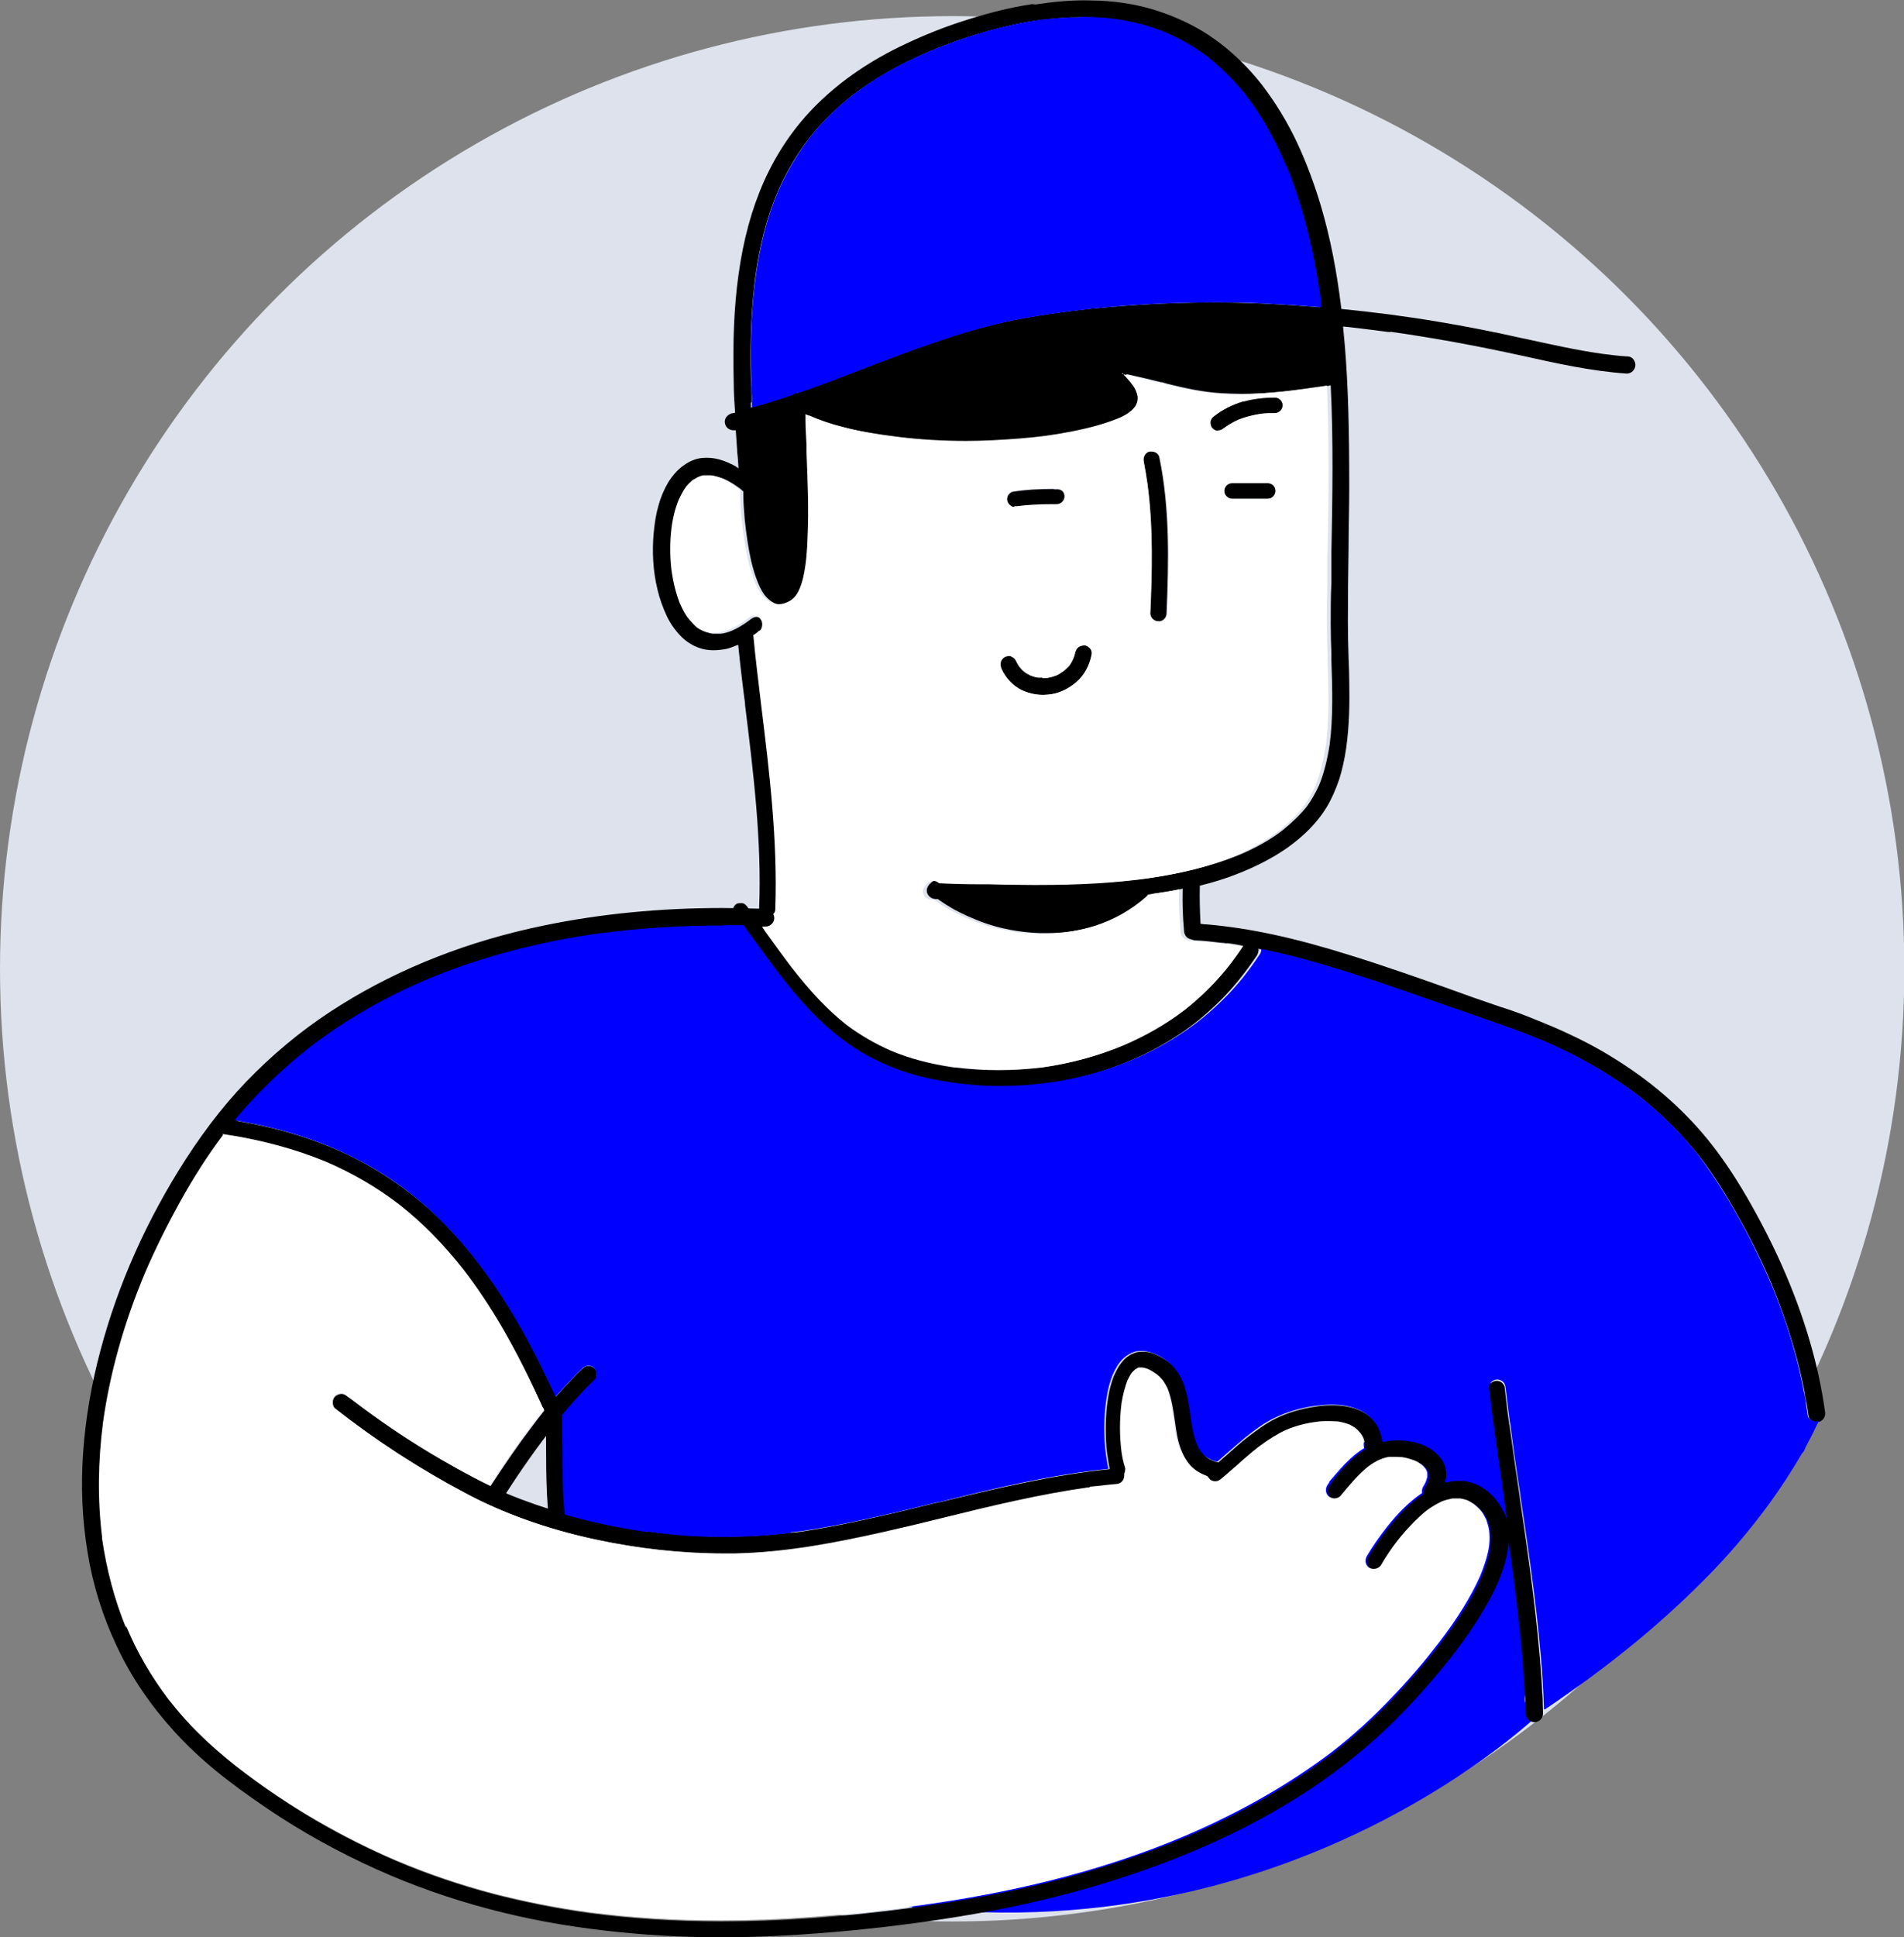
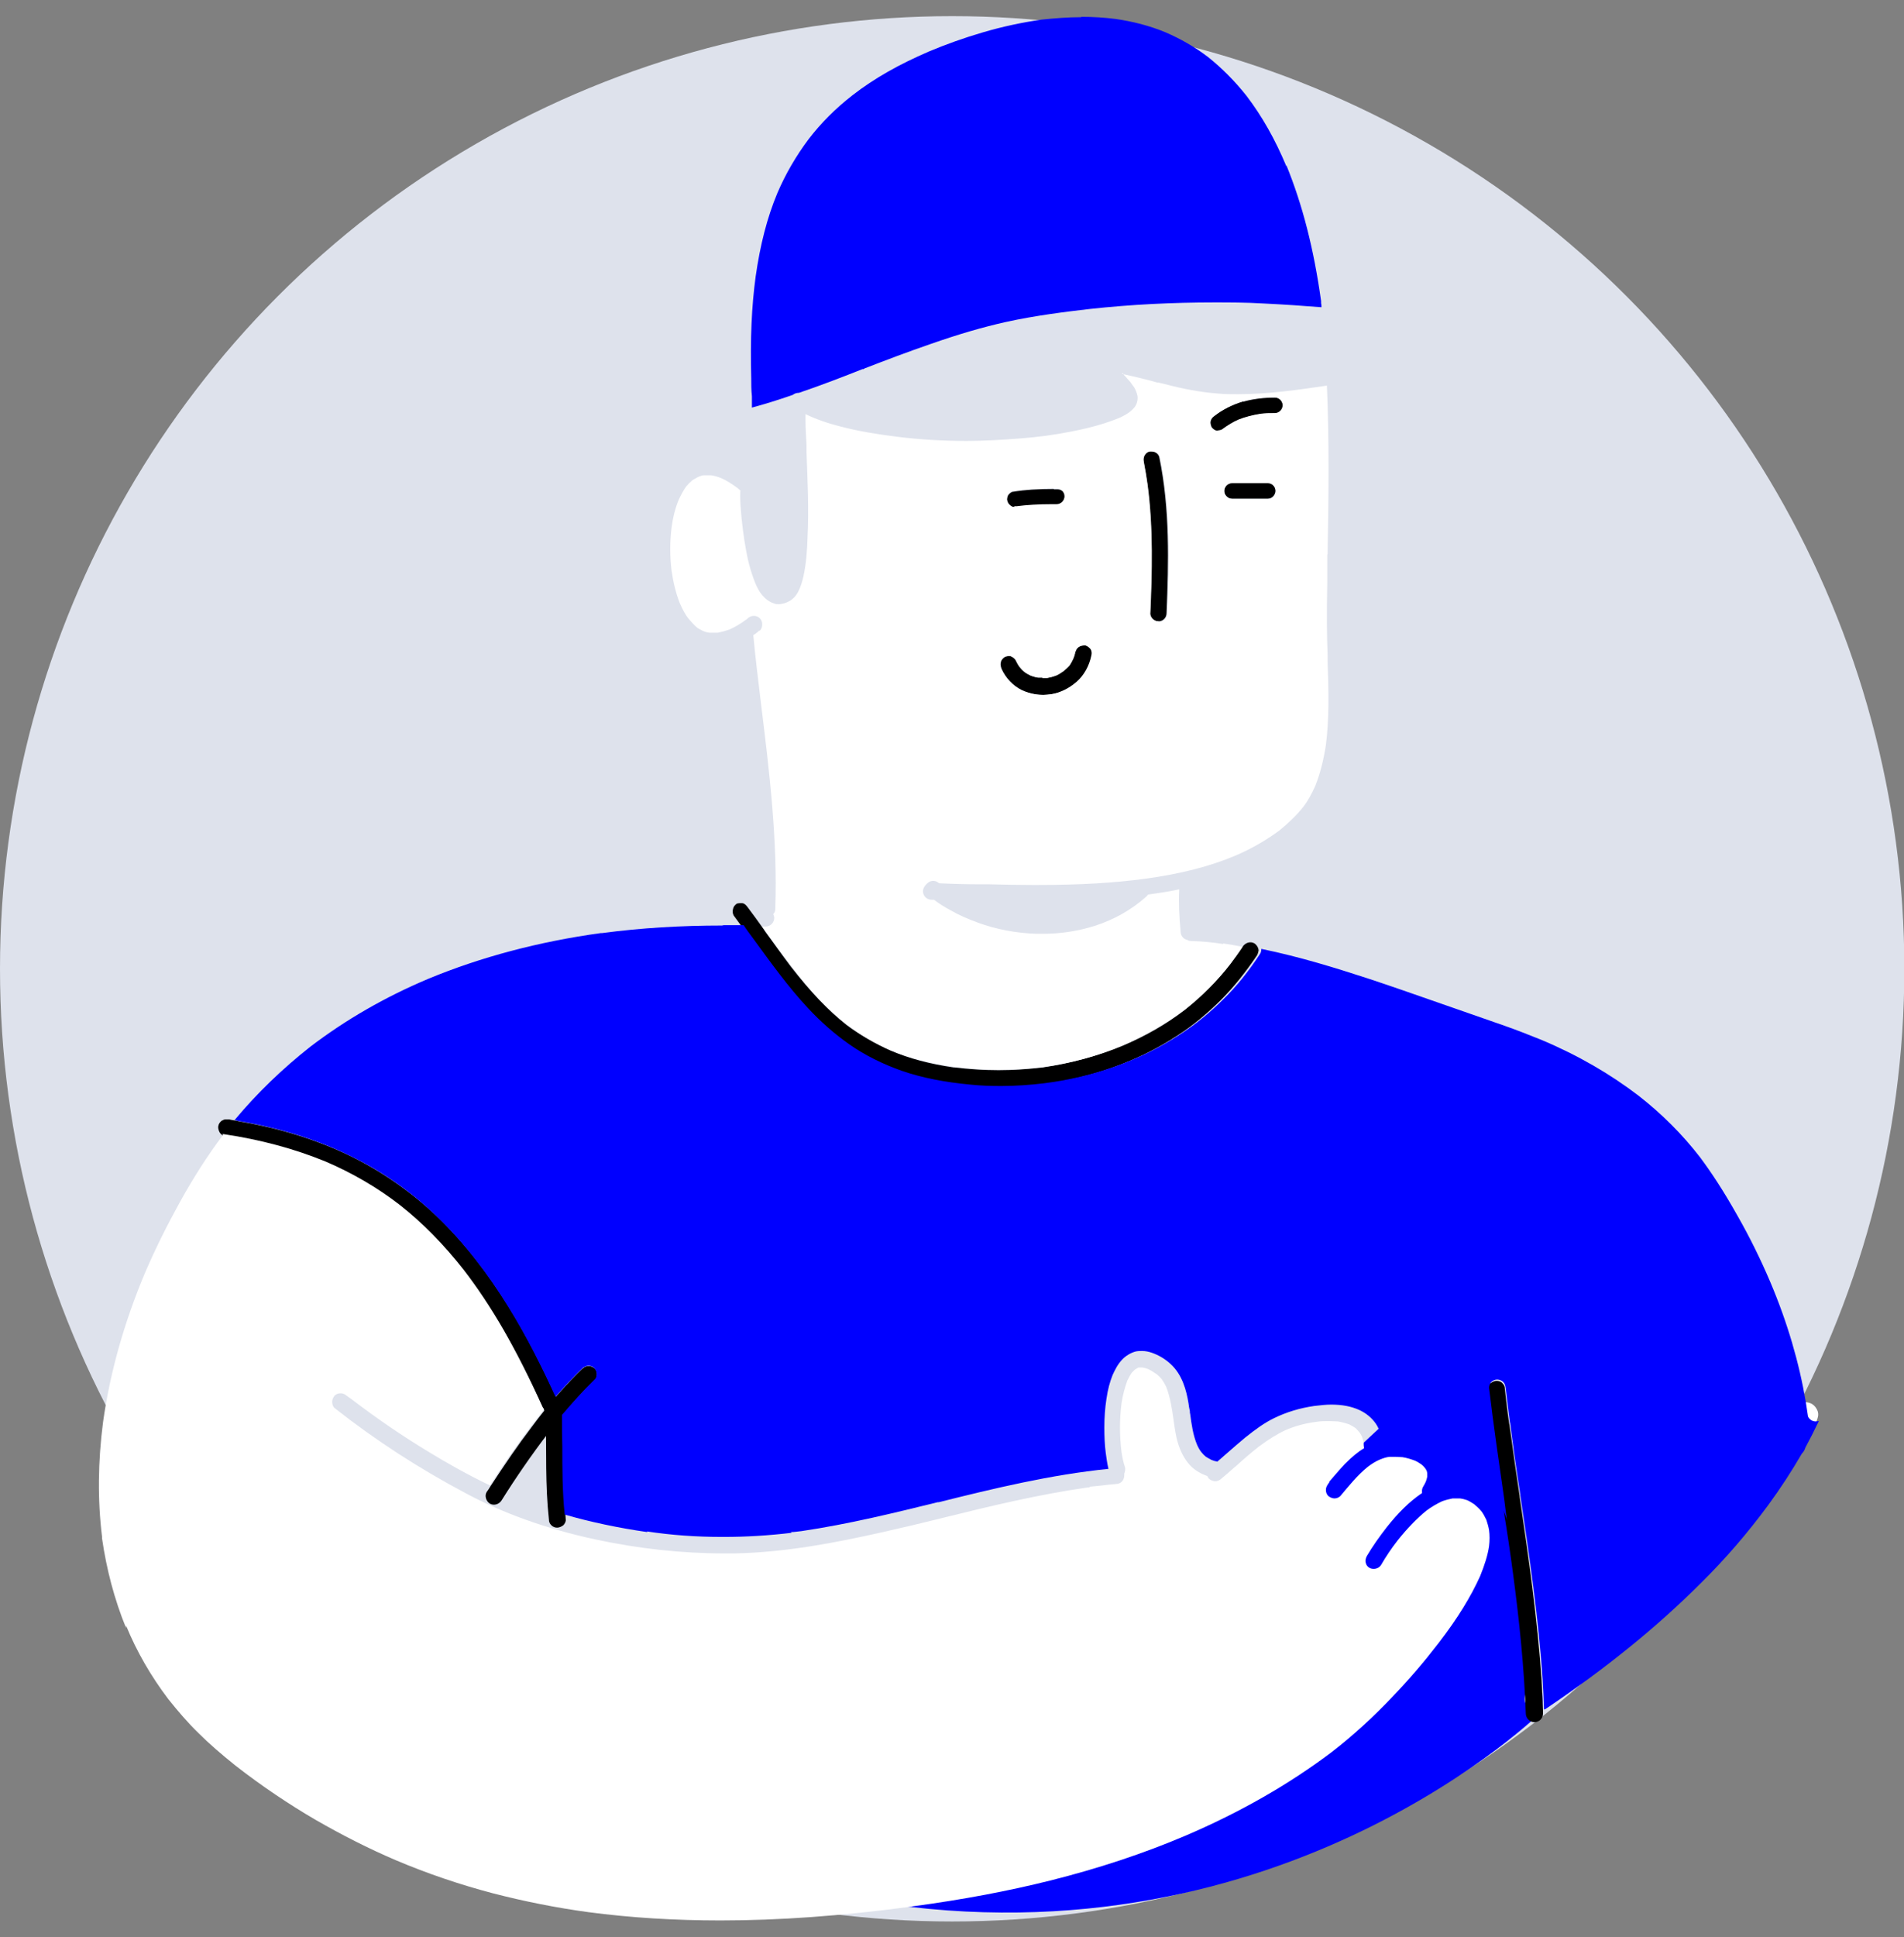
<svg xmlns="http://www.w3.org/2000/svg" id="Layer_2" data-name="Layer 2" viewBox="0 0 55.43 56.37">
  <rect x="0" y="0" width="55.43" height="56.37" fill="#808080" stroke="none" />
  <defs>
    <style>
      .cls-1 {
        fill: #dee2ec;
      }

      .cls-2 {
        fill: blue;
      }

      .cls-3 {
        fill: #fff;
      }
    </style>
  </defs>
  <g id="Layer_1-2" data-name="Layer 1">
    <g>
      <circle class="cls-1" cx="27.72" cy="28.19" r="27.72" />
      <g>
        <path class="cls-2" d="M42.68,39.2s2.25,7.84,2.24,10.57c0,0-7.55,7.5-19.54,5.56" />
        <path class="cls-3" d="M52.5,40.81s0,0,0,0c.02.13.04.26.06.39,0,.06.06.12.11.15.04.02.08.03.13.03.02,0,.04,0,.07-.01,0,0,0,0,.01,0,0,0,0,0,0,0,0,0,0,0,0-.01.04-.1.07-.18.04-.29-.03-.09-.09-.17-.17-.22-.06-.03-.12-.05-.19-.05-.02,0-.05,0-.07,0h0Z" />
        <path class="cls-3" d="M44.57,49.11c-.08.06-.14.12-.17.22-.03.1-.01.2.04.29.09.16.32.24.48.15,0,0,0,0,0,0-.01-.29-.03-.58-.04-.87-.1.07-.2.14-.3.21h0Z" />
        <path d="M33.46,13.13c-.13.04-.2.16-.17.3.04.22.08.44.11.67.17,1.27.13,2.6.08,3.74,0,.06.02.12.06.16.05.05.11.08.18.08.13,0,.24-.1.24-.24.06-1.47.1-3.03-.21-4.53-.02-.12-.14-.18-.24-.18-.02,0-.04,0-.06,0h0Z" />
        <path d="M31.31,18.95c-.01.07-.03.14-.06.21-.03.07-.07.13-.11.2-.05.06-.11.11-.17.16-.08.05-.15.09-.22.13-.08.03-.17.06-.26.07-.04,0-.09,0-.13,0-.04,0-.08,0-.13,0-.07-.01-.14-.03-.22-.06-.06-.03-.11-.06-.17-.1-.05-.04-.1-.09-.13-.14-.05-.07-.09-.14-.13-.22-.03-.06-.09-.1-.15-.11-.02,0-.04,0-.06,0-.04,0-.09.01-.12.03-.05.03-.1.08-.11.15-.02.07,0,.13.02.19.12.27.33.49.59.62.13.06.26.1.39.12.09.01.16.02.24.02s.16-.01.24-.02c.25-.04.51-.16.74-.36.22-.19.38-.46.43-.76.02-.08,0-.13-.02-.19-.03-.05-.09-.09-.15-.11-.02,0-.04,0-.06,0-.1,0-.22.06-.24.18h0Z" />
-         <path d="M30.05.12c-.6.09-1.22.24-1.91.46-.61.19-1.21.43-1.76.69-1.01.47-1.88,1.06-2.59,1.76-.65.64-1.17,1.4-1.55,2.25-.36.81-.6,1.7-.74,2.71-.13.93-.17,1.93-.14,3.13,0,.3.02.6.04.89l-.11.02c-.06.02-.11.06-.15.11-.04.06-.05.13-.03.2.03.11.13.18.25.18.02,0,.04,0,.06,0,.01.19.03.39.04.58v.04c.02.16.03.33.04.49-.06-.05-.13-.09-.22-.13-.24-.12-.48-.18-.69-.18-.02,0-.03,0-.05,0-.23,0-.44.08-.62.21-.18.12-.33.29-.47.51-.11.19-.21.41-.28.67-.07.23-.11.49-.14.8-.05.54-.02,1.11.11,1.64.06.26.15.51.26.75.1.22.24.42.4.59.16.17.36.3.58.37.12.04.25.06.39.06.1,0,.21-.01.33-.03.12-.02.24-.07.39-.13.06.59.13,1.19.2,1.71v.04c.24,1.95.49,3.95.41,5.93-.43-.01-.76-.02-1.07-.02-1.81,0-3.56.17-5.2.51-2.19.45-4.17,1.23-5.89,2.3-.89.55-1.73,1.21-2.49,1.96-.75.73-1.43,1.59-2.05,2.55-1.13,1.76-1.97,3.64-2.48,5.57-.26.97-.43,1.97-.5,2.95-.07.97-.03,1.95.13,2.91.15.94.44,1.87.86,2.75.41.88.98,1.71,1.69,2.49.35.38.74.75,1.18,1.11.45.37.95.73,1.51,1.11.99.67,2.06,1.26,3.17,1.76,1.04.47,2.15.86,3.29,1.16,1.06.28,2.17.49,3.41.63,1.05.12,2.17.19,3.33.19s2.43-.07,3.8-.2c1.23-.12,2.44-.28,3.58-.48,1.15-.2,2.3-.46,3.4-.78,1.14-.33,2.26-.73,3.33-1.2,1.1-.48,2.14-1.05,3.09-1.68.88-.59,1.69-1.25,2.41-1.96.45-.45.9-.94,1.33-1.46.62-.75,1.07-1.4,1.42-2.04.2-.36.35-.71.45-1.05.1-.35.14-.68.12-.98-.01-.1-.03-.2-.05-.3v.03s0-.01,0-.02v.02c-.01-.06-.03-.12-.05-.17-.06-.16-.14-.3-.25-.44-.26-.33-.62-.54-.99-.57-.04,0-.08,0-.12,0-.11,0-.22.01-.34.04-.02,0-.03,0-.05.01,0,0,0,0,0,0,0,0,0,0,0,0h0s0,0,0,0c.02-.07.04-.14.04-.22,0-.17-.05-.35-.16-.48-.2-.27-.54-.45-.95-.51-.11-.02-.21-.02-.31-.02-.09,0-.19,0-.28.02-.05,0-.1.02-.15.03h0s0,0,0,0c0,0,0,0,0,0h0c-.02-.2-.08-.37-.18-.52-.12-.17-.28-.3-.47-.39-.24-.11-.51-.16-.83-.16-.15,0-.31.01-.49.04-.42.06-.82.18-1.16.35-.28.14-.54.33-.85.57-.18.14-.34.29-.57.49l-.08.07-.16.14c-.06-.01-.11-.03-.17-.05-.05-.02-.11-.05-.16-.09-.05-.04-.09-.08-.12-.13-.05-.06-.09-.14-.13-.22-.11-.28-.15-.59-.2-.89v-.05s-.01-.04-.01-.04c-.01-.08-.02-.15-.04-.23-.06-.37-.17-.83-.52-1.14-.16-.14-.35-.25-.55-.33-.09-.03-.19-.05-.28-.05-.07,0-.14,0-.21.02-.14.04-.28.12-.38.24-.13.14-.21.31-.27.44-.08.2-.14.42-.18.69-.04.26-.06.55-.06.84,0,.25.01.5.04.73.02.13.04.28.07.42,0,.01,0,.02,0,.04h0s0,0,0,0h0s0,0,0,0c-1.68.17-3.34.57-4.94.96h-.03c-1.22.3-2.6.64-3.96.85-.09.01-.18.03-.28.03-.01,0-.03,0-.04,0h0s.02,0,.02,0c0,0,0,0,0,0h0s0,0,0,0h0c-.68.08-1.34.12-1.96.12h-.08c-.57,0-1.14-.04-1.7-.1-.04,0-.07,0-.11-.01-.12-.01-.24-.03-.37-.05h0s.01.01.01.01c0,0,0,0,0,0h0s0,0,0,0h0c-.84-.12-1.65-.29-2.41-.51h0c-.58-.17-1.14-.36-1.67-.58-.17-.07-.34-.15-.5-.23,0,0,0,0,0,0-.66-.32-1.28-.68-1.74-.95-.8-.48-1.56-1-2.29-1.56l-.07-.05-.07-.05c-.06-.05-.11-.07-.17-.07s-.13.03-.18.07c-.05.05-.07.11-.07.18,0,.06.02.14.07.18,1.18.93,2.46,1.76,3.82,2.48,1.11.58,2.37,1.03,3.76,1.33,1.25.27,2.52.41,3.77.41.1,0,.19,0,.29,0,1.52-.03,2.97-.31,4.32-.62.58-.13,1.17-.27,1.69-.4l.08-.02c1.37-.33,2.79-.68,4.2-.88h.04s.02,0,.02,0h0s0,0,0,0c0,0,0,0,0,0h0s.31-.03.31-.03c.18-.02.33-.03.47-.05.08,0,.13-.03.17-.07.05-.05.07-.11.07-.18,0,0,0-.01,0-.03,0,0,0,0,0,0h0s0-.01,0-.01c.03-.05.05-.13.02-.19-.06-.14-.08-.3-.1-.44-.06-.47-.06-.95,0-1.42.04-.26.09-.48.17-.66.04-.08.08-.16.13-.23.03-.03.06-.06.09-.09.02-.02.04-.03.07-.04.02,0,.04-.01.06-.02.01,0,.03,0,.04,0,.01,0,.03,0,.05,0,.05.01.1.02.15.04.09.04.17.09.27.16.05.04.09.09.14.14.05.07.09.14.13.22.12.3.17.65.21.93.02.16.05.36.09.55.07.3.18.54.33.73.14.18.34.31.57.39.01.03.03.05.05.08.05.05.11.07.18.07.06,0,.12-.02.17-.07.12-.11.25-.21.37-.32l.05-.04c.22-.19.45-.39.68-.58.3-.23.54-.38.78-.48.28-.12.59-.2.9-.24.13-.01.25-.02.36-.02.09,0,.18,0,.26.01.12.02.24.05.34.09.06.03.12.06.17.1.05.04.08.08.11.11.03.04.05.08.08.13.02.06.04.12.05.2,0,.02,0,.04,0,.05,0,.03,0,.06.01.09-.17.1-.35.24-.56.46-.16.16-.3.34-.43.51v.02s-.04.04-.04.04c-.05.05-.07.1-.07.18,0,.07.03.13.07.18s.11.07.18.07c.06,0,.14-.02.18-.08.21-.26.47-.59.79-.84.12-.08.23-.15.35-.21.09-.04.19-.06.28-.08.06,0,.12,0,.18,0,.07,0,.13,0,.2.01.13.02.25.05.36.1.07.03.13.07.19.11.03.03.07.06.1.1.02.02.03.05.05.08,0,.03.02.05.02.08,0,.03,0,.06,0,.1-.01.04-.02.09-.04.14-.02.05-.05.1-.08.15-.03.05-.04.12-.03.18-.01,0-.03.02-.05.03-.34.23-.65.54-.99.97-.21.27-.41.55-.58.84-.03.06-.04.12-.03.19.02.07.06.12.11.15.04.02.08.03.12.03.09,0,.17-.05.22-.12.14-.24.3-.47.48-.71.27-.35.54-.63.83-.86.16-.12.31-.21.47-.28.11-.04.2-.07.3-.09.04,0,.08,0,.12,0,.03,0,.06,0,.09,0,.08.01.14.03.21.06.07.03.13.07.21.12.09.07.16.15.22.22.05.07.1.15.13.23.04.09.06.19.08.3.02.15.01.31,0,.47-.04.27-.13.55-.26.87-.26.6-.65,1.22-1.21,1.95-.4.52-.86,1.04-1.35,1.57-.56.58-1.15,1.12-1.76,1.6-1.23.93-2.65,1.75-4.25,2.43-1.22.51-2.55.95-3.95,1.31-1.2.3-2.51.55-4,.75h-.04s-.02.01-.02.01c-2.02.27-3.84.4-5.54.4-1.33,0-2.62-.08-3.83-.24-.96-.13-1.9-.32-2.8-.55-.95-.25-1.9-.57-2.82-.96-.79-.34-1.58-.73-2.33-1.17-.79-.46-1.58-.99-2.35-1.59-.41-.32-.76-.63-1.07-.94-.31-.3-.6-.63-.88-.99-.39-.52-.74-1.07-1.02-1.64-.08-.16-.15-.32-.22-.48v.02s.01.03.01.03c0,0,0,0,0-.01h0c-.34-.82-.58-1.7-.7-2.6v-.02s0-.03,0-.03c-.13-1.05-.12-2.17.03-3.32.2-1.43.61-2.89,1.22-4.34.3-.69.63-1.38,1.01-2.05.41-.74.83-1.38,1.26-1.96h0s0,0,0,0c.02-.03.04-.06.07-.09.09-.12.18-.23.28-.35h0s0,0,0,0h0c.65-.79,1.39-1.5,2.2-2.13,1.03-.78,2.18-1.45,3.44-1.98,1.52-.63,3.2-1.08,5.02-1.33h.02s.02,0,.02,0c1.12-.15,2.3-.22,3.49-.22.19,0,.38,0,.58,0,0,0,0,0,0,0,.21,0,.41.01.62.02h0s.1,0,.1,0c.13,0,.25-.11.25-.25,0-.04,0-.07-.02-.11.03-.04.05-.09.06-.15.07-1.98-.17-3.99-.41-5.93-.09-.76-.17-1.39-.23-2.04.04-.02.07-.05.14-.1l.03-.02h.02c.05-.05.07-.13.07-.19,0-.07-.03-.13-.07-.18-.05-.05-.11-.07-.17-.07-.07,0-.12.03-.18.07-.02.02-.04.03-.05.04-.16.12-.33.22-.49.29-.12.05-.23.08-.33.09-.04,0-.08,0-.13,0-.03,0-.07,0-.1,0-.07-.01-.14-.03-.2-.06-.06-.03-.13-.07-.19-.11-.08-.07-.16-.14-.22-.23-.1-.14-.19-.29-.27-.47-.11-.28-.19-.59-.24-.95-.05-.42-.05-.83,0-1.24.05-.31.12-.58.21-.82.07-.15.14-.28.22-.39.05-.07.11-.13.18-.18.05-.04.1-.07.16-.09.06-.02.12-.04.18-.05.03,0,.06,0,.09,0,.04,0,.07,0,.11,0,.09.02.19.04.29.08.16.07.32.17.48.29l.09.08s0,.03,0,.05c0,.26.02.52.04.76.05.47.11.86.19,1.22.05.2.1.38.16.53.05.14.12.3.22.44.12.15.24.24.38.28.04.01.09.02.13.02.11,0,.23-.04.33-.1.1-.06.18-.16.25-.29.06-.12.1-.26.14-.42.09-.38.11-.78.12-1.15.03-.81,0-1.64-.03-2.45v-.04s0-.17,0-.17c-.01-.24-.02-.48-.03-.72v-.09s0-.07,0-.07v-.02s0,0,0,0h0c.29.13.63.25,1.02.35.49.13,1.02.23,1.66.3.64.08,1.32.12,2,.12.51,0,1.03-.02,1.55-.07.53-.05,1.05-.12,1.55-.21.56-.11,1.01-.24,1.41-.41.2-.08.33-.19.42-.32.04-.06.07-.15.07-.24,0-.09-.03-.18-.07-.25-.03-.07-.07-.12-.12-.18l-.02-.03c-.05-.06-.1-.12-.16-.18l-.02-.02-.03-.04s-.01-.01-.02-.02c0,0,0,0,0,0h0s0,0,0,0h0c.37.08.78.18,1.02.24h.03s.17.05.17.05c.49.12,1.02.24,1.56.27.19.01.39.02.59.02.86,0,1.69-.11,2.49-.23.03,0,.07-.01.1-.02,0,0,0,0,0,0,0,0,0,0,0,0,.08,1.64.05,3.28.02,4.87v.87c-.02.4-.02.8-.02,1.19,0,.3.01.62.02.89v.02s0,.02,0,.02v.15c.03.87.05,1.66-.05,2.44-.07.46-.17.85-.31,1.19-.1.22-.22.43-.35.61-.19.24-.43.47-.7.69-.36.28-.79.52-1.26.72-.75.31-1.62.53-2.65.68-.89.12-1.88.18-3.11.18h-.17c-.44,0-.88,0-1.26-.01h-.28c-.37,0-.77-.02-1.17-.04-.05-.04-.1-.07-.17-.07-.06,0-.13.03-.17.07-.01.01-.02.02-.03.03-.01,0-.02.02-.03.03-.04.05-.07.11-.07.17,0,.13.11.24.25.25h.03s.04,0,.04,0c.17.12.33.22.49.31.24.13.51.25.8.36.52.19,1.09.3,1.69.32.07,0,.13,0,.2,0,.52,0,1.02-.08,1.5-.23.56-.18,1.06-.46,1.5-.85.02-.02.03-.03.05-.06.27-.04.54-.08.8-.13l.09-.02h0s.01,0,.01,0h0s0,0,0,0h0c-.01.39,0,.8.04,1.22,0,.07.02.12.07.18.03.03.08.06.13.07.03.01.06.02.1.03.27.01.52.04.77.07.06,0,.11.01.17.02h0s-.01-.01-.01-.01c0,0,0,0,0,0h0c.19.02.36.05.53.09.17.03.34.06.51.1,0,0,0,0,0,0,1.13.24,2.19.56,3.07.85.7.23,1.43.49,2.07.71.65.23,1.3.46,1.95.68.34.12.7.25,1.07.41,1.06.45,2.01,1,2.82,1.62.67.53,1.27,1.13,1.79,1.79.36.47.69.99,1.09,1.7.36.63.68,1.28.96,1.94.49,1.18.84,2.35,1.03,3.48.02.13.04.26.06.39,0,.06.06.12.11.15.04.02.08.03.13.03.02,0,.04,0,.07-.01,0,0,0,0,.01,0h0c.05-.02.1-.06.13-.11.04-.07.04-.13.03-.19-.19-1.37-.61-2.8-1.26-4.26-.29-.65-.63-1.31-1.01-1.97-.39-.67-.76-1.21-1.15-1.69-.75-.92-1.69-1.73-2.81-2.41-.5-.31-1.04-.58-1.66-.85-.28-.12-.58-.24-.91-.37-.22-.08-.44-.16-.67-.23l-.26-.09c-.36-.12-.72-.25-1.08-.38l-.08-.03c-.9-.32-1.92-.68-2.92-.99-1.65-.52-2.93-.79-4.15-.9-.07,0-.15-.01-.22-.02-.02-.38-.03-.75-.02-1.11.37-.09.73-.2,1.06-.33.57-.22,1.05-.47,1.47-.76.51-.36.9-.76,1.16-1.19.14-.23.26-.5.37-.82.08-.26.15-.55.2-.9.1-.7.1-1.4.09-1.93,0-.23-.01-.46-.02-.69v-.02c-.01-.32-.02-.68-.02-1.04,0-.73.01-1.51.02-2.13,0-.6.02-1.18.02-1.77,0-1.67-.03-2.95-.13-4.15-.02-.18-.03-.36-.05-.54.49.05.92.11,1.32.16h.02s.03,0,.05,0c0-.01-.02-.01-.03-.01,1.2.17,2.35.38,3.43.61l.42.09c.99.22,2.01.45,3.05.52.15,0,.25-.13.25-.25,0-.07-.03-.13-.07-.18-.05-.05-.1-.07-.18-.07-.21-.01-.43-.04-.68-.07-.79-.11-1.58-.29-2.27-.44l-.1-.02c-.84-.19-1.67-.35-2.45-.48-.95-.16-1.89-.28-2.81-.37-.13-1.09-.32-2.06-.59-2.98-.19-.64-.42-1.26-.69-1.84-.29-.62-.64-1.19-1.03-1.7-.4-.51-.86-.96-1.38-1.33-.46-.33-1-.6-1.59-.8-.53-.18-1.12-.29-1.75-.32-.16,0-.3-.01-.44-.01-.44,0-.91.04-1.43.12h0ZM21.88,11.72v-.1s0-.08,0-.08c0-.18-.01-.36-.02-.53-.03-1.14.02-2.09.13-2.96.13-.91.33-1.7.63-2.42.24-.57.55-1.1.91-1.57.36-.47.8-.9,1.28-1.28.64-.49,1.36-.9,2.22-1.27.49-.21,1.02-.4,1.58-.56.58-.17,1.15-.3,1.71-.37.39-.05.77-.08,1.14-.08.33,0,.66.02.97.06.52.07,1.01.21,1.47.39.44.19.85.43,1.24.72.4.31.78.69,1.12,1.13.35.46.66.97.93,1.55.08.16.15.32.22.49h0s0-.02,0-.02c0,0,0,0,0,0h0c.47,1.14.8,2.44,1.01,3.94v.03s0,.02,0,.03v.06s.01.06.01.06h0c-.5-.04-1.07-.08-1.7-.11-.49-.02-.97-.03-1.43-.03-1.2,0-2.41.07-3.61.19-.69.08-1.59.19-2.45.38-.67.15-1.36.35-2.19.64-.64.22-1.3.47-1.92.71h-.03s-.03.02-.03.02c-.54.21-1.21.46-1.85.69-.07,0-.13.02-.18.06-.39.13-.75.25-1.08.34l-.1.03h0s0,0,0,0v-.16h0Z" />
        <path d="M21.45,26.3c-.06.03-.1.09-.11.15-.02.06-.01.14.02.19.07.1.15.2.22.3h0c.1.13.2.27.3.42.49.67.99,1.37,1.57,1.99.37.4.78.76,1.21,1.07.45.31.96.57,1.53.77.58.2,1.23.33,2,.4.28.03.58.04.88.04.42,0,.85-.03,1.26-.08,1.44-.18,2.81-.67,3.95-1.42.45-.29.87-.64,1.26-1.03.38-.38.73-.82,1.06-1.31.02-.04.03-.08.04-.13,0-.08-.05-.16-.12-.21-.12-.07-.26-.02-.34.09,0,0,0,.01-.01.02,0,0,0,0,0,0-.11.17-.23.33-.35.49-.38.49-.83.94-1.32,1.33-.54.42-1.16.77-1.82,1.05-.73.3-1.51.51-2.32.63-.43.05-.86.08-1.29.08s-.86-.03-1.29-.08h-.02c-.69-.1-1.29-.26-1.83-.49-.45-.2-.89-.45-1.29-.75-.53-.42-1.03-.94-1.62-1.7-.25-.33-.5-.68-.74-1.01l-.06-.09c-.15-.21-.3-.42-.46-.63-.04-.05-.08-.1-.15-.11-.02,0-.04,0-.07,0-.04,0-.09.01-.13.03h0Z" />
        <path d="M6.47,32.6c-.05.03-.1.09-.11.15-.02.06,0,.13.03.19.02.04.06.08.11.1,0,0,0,0,0,0h0s.02,0,.03.01c1.08.16,2.07.43,2.95.79.78.33,1.51.76,2.18,1.27.66.52,1.29,1.16,1.86,1.89.81,1.06,1.52,2.29,2.29,3.98,0,.02.02.04.05.07.03.02.06.04.09.05.06.02.13,0,.19-.02.06-.03.1-.09.11-.15.02-.07,0-.13-.02-.19-.01-.03-.03-.06-.04-.09,0,0,0,0,0,0,0,0,0,0,0,0,0,0,0,0,0,0-.73-1.6-1.79-3.64-3.44-5.23-.74-.71-1.58-1.3-2.5-1.76-.98-.48-2.08-.83-3.28-1.03l-.08-.02c-.07-.01-.15-.02-.22-.04-.02,0-.05,0-.07,0-.04,0-.08,0-.12.03h0Z" />
        <path d="M16.97,39.81c-.22.21-.45.45-.7.73,0,0-.01.01-.02.02-.14.16-.27.32-.4.48,0,0,0,0,0,0-.13.16-.25.32-.37.48-.39.51-.78,1.08-1.21,1.74-.03.05-.06.1-.1.15-.07.11-.02.27.09.34.12.07.27.02.34-.09.42-.67.87-1.32,1.35-1.95.14-.18.28-.35.42-.52h0c.32-.39.62-.72.94-1.03.05-.04.07-.1.07-.17,0-.07-.02-.13-.07-.17-.04-.04-.1-.07-.17-.07s-.13.02-.17.07h0Z" />
-         <path d="M43.38,40.24s-.08.11-.07.17c.13,1.09.29,2.18.44,3.23l.03.23v.11c.1.61.19,1.21.27,1.82.18,1.35.32,2.7.37,4.06,0,.13.11.25.25.25s.25-.11.25-.25c0-.03,0-.05,0-.08,0,0,0,0,0,0-.01-.29-.03-.58-.04-.87,0,0,0,0,0,0,0,0,0,0,0,0h0c-.12-1.8-.38-3.61-.64-5.36v-.02c-.1-.67-.18-1.21-.25-1.74-.02-.12-.03-.24-.05-.35h0s0,.02,0,.03v-.03s0,.03,0,.03c0,0,0,0,0-.01h0c-.05-.34-.09-.69-.13-1.04,0-.07-.02-.12-.07-.17-.04-.05-.11-.07-.17-.07s-.13.03-.17.07h0Z" />
+         <path d="M43.38,40.24s-.08.11-.07.17c.13,1.09.29,2.18.44,3.23l.03.23v.11c.1.61.19,1.21.27,1.82.18,1.35.32,2.7.37,4.06,0,.13.11.25.25.25s.25-.11.25-.25c0-.03,0-.05,0-.08,0,0,0,0,0,0-.01-.29-.03-.58-.04-.87,0,0,0,0,0,0,0,0,0,0,0,0h0c-.12-1.8-.38-3.61-.64-5.36v-.02c-.1-.67-.18-1.21-.25-1.74-.02-.12-.03-.24-.05-.35s0,.02,0,.03v-.03s0,.03,0,.03c0,0,0,0,0-.01h0c-.05-.34-.09-.69-.13-1.04,0-.07-.02-.12-.07-.17-.04-.05-.11-.07-.17-.07s-.13.03-.17.07h0Z" />
        <path class="cls-2" d="M31.47.5c-.37,0-.75.03-1.14.07-.56.08-1.13.2-1.71.37-.55.16-1.08.35-1.58.56-.86.37-1.59.78-2.22,1.27-.49.38-.92.81-1.28,1.28-.36.48-.67,1.01-.91,1.57-.3.72-.5,1.51-.63,2.42-.12.88-.16,1.82-.13,2.96,0,.17,0,.35.02.53v.07s0,.1,0,.1v.16c.37-.1.76-.22,1.19-.37.05-.04.11-.06.18-.06.65-.22,1.32-.48,1.85-.69h.03s.03-.02.03-.02c.62-.24,1.28-.49,1.92-.71.83-.29,1.52-.49,2.19-.64.86-.19,1.76-.3,2.45-.38,1.2-.13,2.41-.19,3.61-.19.46,0,.94,0,1.43.03.62.03,1.2.07,1.7.11v-.06s-.01-.06-.01-.06c0,0,0-.01,0-.03v-.03c-.21-1.51-.54-2.8-1.01-3.95v.03c-.33-.79-.71-1.46-1.16-2.05-.34-.43-.72-.81-1.12-1.13-.38-.29-.8-.53-1.24-.72-.46-.19-.96-.32-1.47-.39-.31-.04-.64-.06-.97-.06h0Z" />
        <path d="M15.89,41.21c.02,1-.02,2,.09,3,0,.07.02.12.07.17.05.05.11.07.17.07s.13-.03.18-.07c.04-.04.08-.11.07-.17,0-.05-.01-.1-.01-.15,0,0,0,0,0,0-.06-.66-.06-1.35-.07-1.98,0-.29,0-.58,0-.88v-.04s0,0,0,0c-.02-.12-.12-.21-.24-.21-.13,0-.25.11-.25.25h0Z" />
        <path d="M30.67,14.23c-.43,0-.82.02-1.18.08-.05,0-.11.06-.14.1-.03.05-.04.12-.02.18.02.06.06.11.11.14.03.02.07.03.11.03.02,0,.04,0,.07,0,.31-.04.65-.06,1.04-.06h.13c.12,0,.23-.11.23-.23s-.1-.23-.23-.23h-.05s-.05,0-.05,0h0Z" />
        <path d="M35.87,14.05c-.13,0-.23.11-.23.23s.1.23.23.23h0c.15,0,.3,0,.44,0,.2,0,.4,0,.6,0,.12,0,.22-.11.22-.23s-.1-.23-.23-.23c-.2,0-.4,0-.6,0-.15,0-.3,0-.44,0h0Z" />
        <path d="M36.19,11.68c-.3.09-.59.23-.83.42-.06.04-.09.08-.11.14-.02.06,0,.12.02.18.03.05.08.09.14.11.02,0,.04,0,.07,0,.05,0,.08-.01.11-.03.15-.11.3-.21.47-.28.2-.08.41-.14.64-.17.14-.02.28-.02.42-.02.13,0,.23-.1.23-.23s-.11-.23-.23-.23c-.33,0-.65.04-.93.12h0Z" />
        <path class="cls-3" d="M6.49,33.03h0c-.44.58-.85,1.22-1.26,1.96-.37.67-.71,1.35-1.01,2.05-.61,1.45-1.02,2.91-1.22,4.34-.15,1.15-.16,2.27-.03,3.33v.03s0,.02,0,.02c.13.9.36,1.78.7,2.61v-.07c.31.76.73,1.48,1.23,2.14.28.35.57.69.88.99.31.31.66.61,1.07.94.77.6,1.56,1.13,2.35,1.59.75.43,1.53.83,2.33,1.17.92.39,1.87.71,2.82.96.89.23,1.83.42,2.79.55,1.21.16,2.5.24,3.83.24,1.71,0,3.52-.13,5.54-.4h.02s.04-.01.04-.01c1.49-.2,2.8-.45,4-.75,1.4-.35,2.73-.79,3.95-1.31,1.59-.68,3.02-1.5,4.25-2.43.61-.47,1.2-1.01,1.76-1.6.5-.52.95-1.05,1.35-1.57.56-.73.94-1.35,1.21-1.95.13-.32.22-.6.26-.87.02-.17.02-.32,0-.47-.02-.11-.05-.21-.08-.3-.04-.08-.08-.16-.13-.23-.06-.08-.14-.15-.22-.22-.08-.05-.14-.09-.21-.12-.06-.02-.13-.04-.21-.05-.03,0-.06,0-.09,0-.04,0-.08,0-.12,0-.09.02-.19.04-.3.08-.15.07-.31.16-.47.28-.28.23-.55.51-.83.86-.18.23-.34.47-.48.71-.05.08-.13.12-.22.12-.04,0-.09-.01-.12-.03-.06-.03-.1-.09-.11-.15-.02-.06,0-.13.03-.19.17-.29.37-.57.58-.84.34-.43.66-.74.99-.97.01,0,.03-.02.04-.03-.01-.07,0-.13.03-.18.03-.05.06-.1.08-.15.02-.05.03-.1.04-.14,0-.03,0-.06,0-.1,0-.03-.01-.06-.02-.08-.01-.03-.03-.05-.05-.08-.03-.04-.06-.07-.1-.1-.06-.04-.12-.08-.19-.11-.11-.04-.23-.08-.36-.1-.07,0-.13-.01-.2-.01-.06,0-.12,0-.18,0-.09.01-.18.04-.28.08-.12.05-.23.12-.35.21-.31.25-.57.58-.79.84-.05.06-.13.08-.18.08-.06,0-.13-.03-.18-.07-.05-.05-.07-.11-.07-.18,0-.07.03-.12.07-.18l.03-.04v-.02c.14-.16.29-.34.45-.51.21-.21.39-.36.56-.46,0-.03-.01-.06-.01-.09,0-.02,0-.04,0-.05-.01-.08-.03-.14-.05-.2-.03-.05-.05-.1-.08-.13-.03-.04-.07-.08-.11-.12-.05-.03-.11-.07-.17-.1-.11-.04-.22-.07-.34-.09-.08,0-.17-.01-.26-.01-.12,0-.23,0-.36.02-.32.04-.62.12-.9.24-.24.11-.48.26-.78.48-.23.18-.46.38-.68.58l-.05.04c-.12.11-.25.22-.37.32-.06.05-.11.07-.17.07-.07,0-.13-.03-.18-.07-.02-.02-.04-.05-.05-.08-.23-.08-.43-.21-.57-.39-.15-.19-.26-.43-.33-.73-.04-.19-.07-.39-.09-.55-.04-.28-.09-.62-.21-.93-.04-.08-.08-.15-.13-.22-.04-.05-.09-.1-.14-.14-.1-.07-.18-.12-.27-.16-.05-.02-.1-.03-.15-.04-.02,0-.03,0-.05,0s-.03,0-.04,0c-.02,0-.04,0-.06.02-.02.01-.05.03-.07.04-.03.03-.06.06-.09.09-.05.07-.09.15-.13.23-.07.19-.13.4-.17.66-.06.47-.06.95,0,1.42.02.14.05.29.1.44.02.06,0,.14-.02.19,0,.02,0,.04,0,.05,0,.07-.03.14-.07.18-.04.04-.1.07-.17.07-.14.01-.29.03-.47.05l-.31.03.02.02h-.06c-1.41.2-2.83.54-4.2.88l-.08.02c-.52.13-1.11.27-1.69.4-1.34.3-2.8.59-4.32.62-.1,0-.19,0-.29,0-1.25,0-2.52-.14-3.77-.41-1.39-.3-2.66-.75-3.76-1.34-1.36-.72-2.64-1.55-3.82-2.48-.05-.04-.07-.12-.07-.18,0-.07.03-.13.07-.18.05-.05.11-.07.18-.07s.12.03.17.07l.07.05.07.05c.72.55,1.49,1.08,2.29,1.56.46.28,1.07.63,1.74.95.43-.66.82-1.23,1.21-1.74.12-.16.25-.32.37-.48-.03-.03-.04-.05-.05-.07-.77-1.7-1.48-2.93-2.29-3.98-.57-.73-1.2-1.37-1.86-1.89-.66-.51-1.4-.94-2.18-1.27-.88-.36-1.87-.63-2.95-.79-.01,0-.02,0-.03-.01,0,0,0,0,0,0h0Z" />
        <path class="cls-2" d="M21.02,26.93c-1.19,0-2.36.07-3.49.22h-.02s-.02,0-.02,0c-1.81.25-3.5.7-5.02,1.33-1.26.53-2.42,1.2-3.44,1.98-.8.63-1.54,1.34-2.2,2.13l.12.03c1.2.2,2.31.55,3.28,1.03.92.45,1.76,1.04,2.5,1.76,1.65,1.59,2.71,3.63,3.44,5.23.29-.32.54-.59.79-.83.05-.04.11-.07.17-.07s.13.02.17.07c.04.04.07.11.07.17,0,.07-.02.13-.07.17-.32.31-.62.65-.94,1.02v.04c0,.29,0,.58.01.88,0,.62,0,1.32.07,1.98.76.22,1.57.39,2.41.51l-.02-.02c.72.11,1.45.16,2.18.16h.08c.63,0,1.29-.04,1.96-.12l-.03-.02c.11,0,.21-.02.32-.03,1.36-.2,2.74-.54,3.96-.84h.03c1.6-.4,3.26-.8,4.94-.97-.04-.16-.06-.33-.08-.47-.03-.23-.04-.48-.04-.73,0-.29.02-.57.06-.83.04-.28.1-.5.18-.7.06-.13.14-.3.27-.44.11-.12.25-.2.38-.24.07-.02.14-.02.21-.02.1,0,.19.02.28.05.2.07.39.18.55.33.34.31.46.77.52,1.14.01.08.02.15.04.23v.04s.01.05.01.05c.04.3.08.6.2.89.04.09.08.16.13.22.04.05.08.09.13.13.05.03.1.06.16.09.05.02.11.04.17.05l.16-.14.08-.07c.23-.2.4-.35.57-.49.3-.24.56-.43.85-.57.35-.17.74-.29,1.16-.35.18-.02.34-.04.49-.04.32,0,.59.05.83.16.19.09.35.22.47.39.1.15.16.32.19.52.06-.01.11-.02.17-.03.09-.01.18-.02.28-.02.1,0,.2,0,.31.02.41.06.75.24.95.51.1.14.16.32.16.48,0,.08-.02.16-.04.22.14-.03.27-.05.39-.05.04,0,.08,0,.12,0,.37.04.73.25.99.57.11.14.19.28.25.44.02.06.04.11.05.17l-.08-.64c-.15-1.05-.31-2.13-.44-3.23,0-.06.03-.13.07-.17.05-.05.11-.07.17-.07s.13.03.17.07c.05.05.06.1.07.17.04.35.09.7.13,1.05v-.06c.08.65.17,1.29.3,2.12v.02c.26,1.75.53,3.55.65,5.36h0c.02.29.03.58.04.87.01,0,.02,0,.04-.01,1.77-1.19,3.25-2.39,4.53-3.67.72-.71,1.38-1.48,1.96-2.27.36-.49.69-1,.98-1.5,0,0-.02.01-.02.02.06-.05.1-.12.12-.19.13-.24.26-.5.39-.77,0,0,0,0,0,0,0,0,0,0-.01,0-.03,0-.05.01-.07.01-.05,0-.09-.01-.13-.03-.05-.03-.11-.09-.11-.15-.02-.13-.04-.26-.06-.39-.19-1.13-.53-2.3-1.03-3.48-.28-.66-.6-1.31-.96-1.94-.4-.71-.74-1.23-1.09-1.7-.51-.66-1.11-1.26-1.79-1.79-.81-.62-1.75-1.17-2.82-1.62-.37-.15-.73-.29-1.07-.41-.65-.23-1.3-.45-1.95-.68-.63-.22-1.37-.48-2.07-.71-.89-.29-1.95-.62-3.07-.85,0,.06-.01.11-.04.15-.32.49-.68.94-1.06,1.31-.39.39-.82.74-1.27,1.03-1.14.75-2.51,1.24-3.95,1.42-.41.05-.84.08-1.26.08-.3,0-.6-.01-.88-.04-.76-.07-1.42-.2-2-.4-.57-.2-1.09-.46-1.53-.77-.43-.3-.84-.66-1.21-1.06-.58-.62-1.08-1.32-1.57-1.99-.11-.15-.21-.28-.3-.42-.2,0-.39,0-.58,0h0Z" />
        <path class="cls-3" d="M32.68,10.85h0l.05.07.02.02c.05.06.11.12.16.18l.02.03c.04.06.09.11.12.18.03.07.07.16.07.25,0,.09-.03.18-.07.24-.09.13-.23.23-.42.32-.4.17-.85.3-1.41.41-.49.1-1.01.17-1.55.21-.52.04-1.04.07-1.54.07-.68,0-1.35-.04-2-.12-.64-.08-1.17-.17-1.66-.3-.4-.1-.73-.22-1.02-.36v.1s0,.09,0,.09c0,.24.02.48.03.72v.17s0,.04,0,.04c.03.81.07,1.64.03,2.45-.01.38-.04.78-.12,1.15-.04.17-.08.3-.14.42-.06.13-.15.23-.25.29-.1.06-.22.1-.33.1-.05,0-.09,0-.13-.02-.14-.04-.26-.13-.38-.28-.1-.13-.17-.3-.22-.44-.06-.16-.11-.33-.16-.53-.08-.36-.14-.75-.19-1.22-.02-.24-.05-.5-.04-.76,0-.02,0-.04.01-.05l-.09-.08c-.16-.12-.32-.22-.48-.29-.1-.04-.2-.07-.29-.08-.04,0-.07,0-.11,0-.03,0-.06,0-.09,0-.06,0-.11.02-.18.05-.05.03-.11.06-.16.09-.07.06-.13.12-.18.18-.08.11-.15.24-.22.39-.1.24-.17.51-.21.82-.05.41-.05.82,0,1.24.05.35.13.67.24.95.08.18.16.34.27.47.07.08.14.16.22.23.06.05.13.08.19.11.07.03.14.05.2.05.04,0,.07,0,.1,0,.04,0,.08,0,.13,0,.1-.02.21-.05.33-.09.16-.07.33-.17.49-.29.01,0,.03-.02.05-.04.06-.05.11-.07.18-.07s.13.03.17.07c.05.05.07.11.07.18,0,.06-.02.14-.07.18h-.02s-.03.03-.03.03c-.06.05-.1.08-.14.1.06.65.14,1.28.23,2.04.24,1.94.48,3.94.41,5.93,0,.06-.02.11-.06.15.02.04.03.08.03.11,0,.13-.11.25-.25.25h-.1s.1.14.1.14c.24.33.49.67.74,1.01.59.76,1.08,1.28,1.62,1.7.4.3.83.56,1.28.75.54.23,1.14.38,1.83.48h.02c.43.06.87.09,1.29.09s.86-.03,1.29-.08c.81-.11,1.59-.32,2.32-.63.66-.28,1.27-.64,1.82-1.05.49-.39.94-.83,1.32-1.33.12-.16.24-.33.35-.49-.19-.04-.37-.07-.57-.1l.02.02c-.3-.05-.62-.08-.95-.09-.04,0-.08-.01-.1-.03-.05-.01-.09-.03-.13-.07-.05-.05-.07-.11-.07-.18-.04-.42-.06-.83-.04-1.22h-.02s0,0,0,0l-.09.02c-.25.05-.52.09-.8.13-.01.02-.03.04-.05.06-.44.39-.94.67-1.5.85-.48.15-.98.23-1.5.23-.06,0-.13,0-.2,0-.6-.02-1.17-.13-1.69-.32-.3-.11-.56-.22-.8-.36-.17-.09-.33-.19-.49-.31h-.04s-.03,0-.03,0c-.14,0-.25-.11-.25-.25,0-.06.03-.12.07-.17.01-.01.02-.02.03-.03,0-.01.02-.02.03-.03.05-.05.11-.07.17-.07.07,0,.12.03.17.07.4.02.8.03,1.17.03h.28c.37.01.81.02,1.26.02h.17c1.23,0,2.22-.06,3.11-.18,1.03-.14,1.9-.36,2.65-.68.47-.2.89-.45,1.26-.72.27-.22.51-.45.7-.69.14-.18.25-.39.35-.61.14-.35.24-.74.31-1.19.1-.78.08-1.57.05-2.44v-.15s0-.02,0-.02v-.02c-.01-.27-.02-.58-.02-.89,0-.4,0-.8.01-1.19v-.83s.01-.02.01-.02v-.03c.03-1.59.05-3.24-.02-4.87-.82.12-1.7.25-2.59.25-.2,0-.4,0-.59-.02-.54-.04-1.07-.15-1.56-.28l-.17-.04h-.03c-.24-.07-.65-.17-1.02-.25,0,0,0,0,0,0h0ZM35.47,12.53s-.05,0-.07,0c-.06-.02-.11-.05-.14-.11-.03-.05-.04-.12-.02-.18.02-.06.05-.1.11-.14.25-.19.53-.33.83-.42.28-.08.59-.12.93-.12.12,0,.23.11.23.23s-.1.23-.23.23c-.14,0-.28,0-.42.02-.23.04-.44.09-.64.17-.16.07-.32.17-.47.28-.03.02-.07.03-.11.03h0ZM33.73,18.08c-.07,0-.13-.03-.18-.08-.04-.05-.07-.11-.06-.16.05-1.14.09-2.47-.08-3.74-.03-.22-.07-.45-.11-.66-.03-.14.04-.27.17-.3.02,0,.04,0,.06,0,.1,0,.21.06.24.18.31,1.5.28,3.06.21,4.53,0,.14-.11.24-.24.24h0ZM35.87,14.52h0c-.12,0-.23-.11-.23-.23s.1-.23.23-.23c.15,0,.3,0,.44,0,.2,0,.4,0,.6,0,.13,0,.23.1.23.23s-.1.23-.22.23c-.21,0-.41,0-.6,0-.15,0-.3,0-.44,0h0ZM29.54,14.75s-.08,0-.11-.03c-.05-.03-.09-.08-.11-.14-.02-.06,0-.12.02-.18.03-.05.08-.1.14-.11.36-.05.75-.08,1.18-.08h.1c.13,0,.23.11.23.23s-.1.23-.23.23h-.13c-.39,0-.73.02-1.04.06-.02,0-.05,0-.07,0h0ZM30.35,19.73s.09,0,.13,0c.1-.02.18-.04.26-.07.08-.03.15-.08.22-.13.06-.05.11-.1.17-.16.05-.07.08-.13.11-.2.03-.07.05-.14.06-.21.02-.11.14-.18.24-.18.02,0,.04,0,.06,0,.06.02.11.06.15.11.03.05.04.11.02.19-.06.29-.21.57-.43.76-.23.2-.49.32-.74.36-.08.01-.16.02-.24.02s-.15,0-.24-.02c-.13-.02-.26-.06-.39-.12-.26-.13-.46-.35-.59-.62-.02-.06-.04-.12-.02-.19.02-.06.06-.11.11-.15.04-.02.08-.03.12-.03.02,0,.04,0,.06,0,.05.02.12.06.15.11.04.08.08.16.13.22.04.05.08.09.13.13.05.04.11.07.17.1.07.03.15.05.22.06.04,0,.09,0,.13,0h0Z" />
      </g>
    </g>
  </g>
</svg>